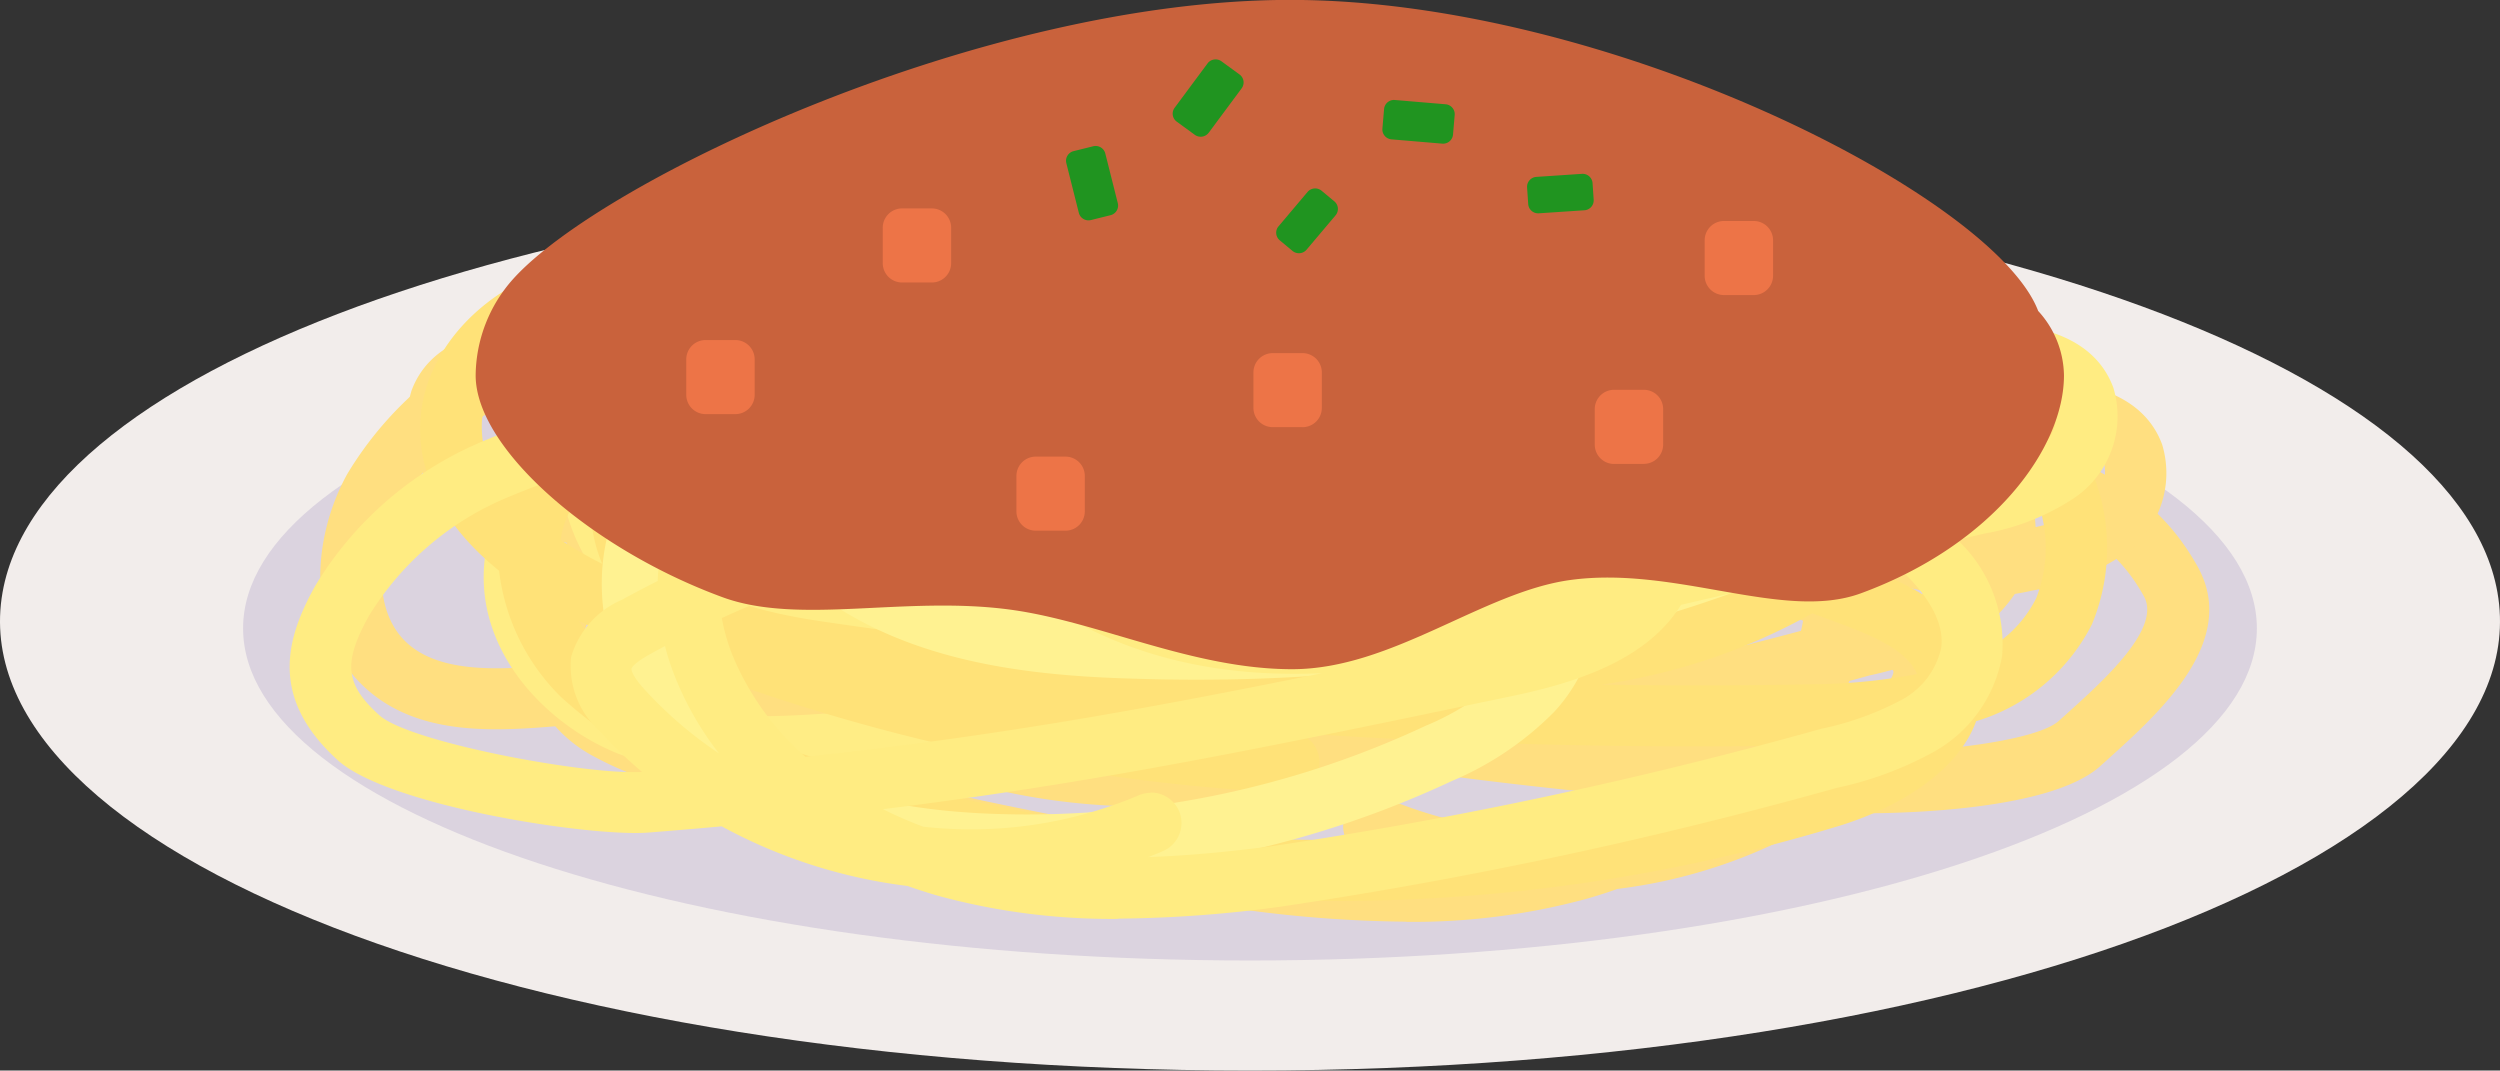
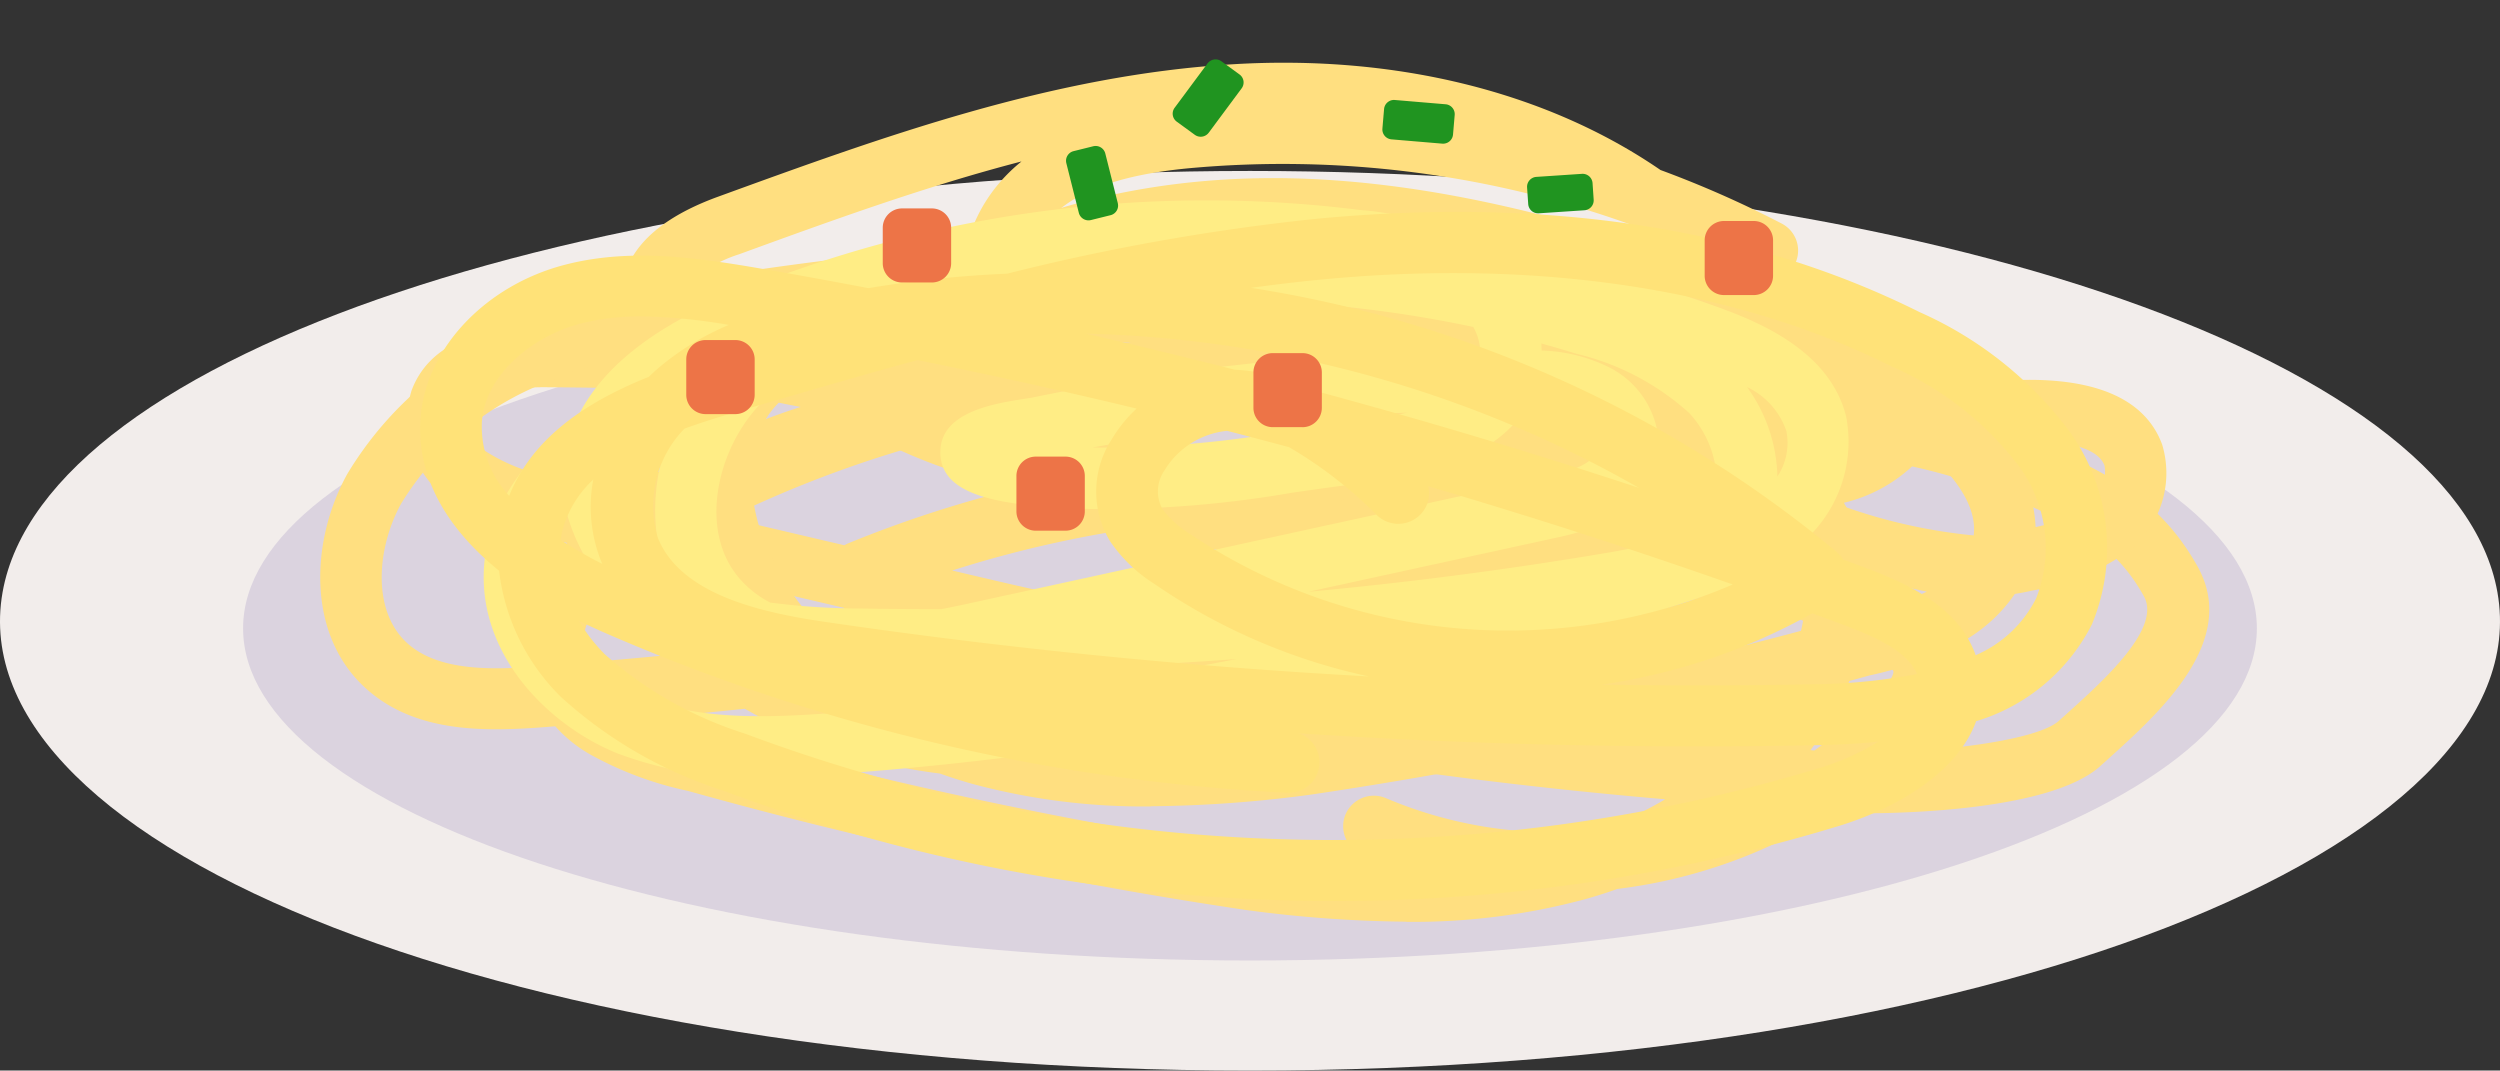
<svg xmlns="http://www.w3.org/2000/svg" width="106.358" height="45.544" viewBox="0 0 106.358 45.544">
  <rect x="0" y="0" width="106.358" height="45.544" fill="#333333" stroke="none" />
  <defs>
    <clipPath id="clip-path">
      <rect id="長方形_134" data-name="長方形 134" width="106.358" height="45.544" fill="none" />
    </clipPath>
  </defs>
  <g id="グループ_268" data-name="グループ 268" transform="translate(0 -0.003)">
    <g id="グループ_268-2" data-name="グループ 268" transform="translate(0 0.003)" clip-path="url(#clip-path)">
      <path id="パス_803" data-name="パス 803" d="M106.249,248.152c1.92,10.907-21.782,20.346-53.07,20.346s-54.99-9.439-53.07-20.346c1.791-10.171,25.5-17.926,53.07-17.926s51.279,7.755,53.07,17.926" transform="translate(0 -222.953)" fill="#f2edeb" />
      <path id="パス_804" data-name="パス 804" d="M413.077,413.034c0-7.8-19.178-14.13-42.836-14.13s-42.836,6.326-42.836,14.13,19.178,14.13,42.836,14.13,42.836-6.326,42.836-14.13" transform="translate(-317.063 -386.302)" fill="#dbd3df" />
      <path id="パス_805" data-name="パス 805" d="M590.146,271.294a53.891,53.891,0,0,1-6.846-.5,193.576,193.576,0,0,1-23.723-5.064,14.92,14.92,0,0,1-4.128-1.535,5.827,5.827,0,0,1-2.9-4.077,6.081,6.081,0,0,1,1.9-4.937l-1.133-.265a9.951,9.951,0,0,1-3.881-1.548,4.2,4.2,0,0,1-1.616-4.664c.685-1.847,2.622-2.774,5.784-2.747q5.153.039,10.32.23a44.854,44.854,0,0,1,4.535-1.961c4.8-3.3,11.2-4.92,18.181-4.5,7.683.457,14.914,3.088,21.907,5.633,3.266,1.188,4.068,2.84,4.1,4.134a26.4,26.4,0,0,1,4.361,1.423c2.625,1.141,5.1,2.219,6.806,5.284,1.753,3.159-1.61,6.188-3.835,8.192l-.308.278c-2.217,2.009-9.262,2.078-11.459,1.994a22.082,22.082,0,0,1-9.093,3.238q-.684.245-1.4.444a28.1,28.1,0,0,1-7.579.955m-32.637-15.4-.062.05c-.95.768-2.513,2.286-2.305,3.827a3.319,3.319,0,0,0,1.678,2.209,12.77,12.77,0,0,0,3.418,1.234,191.583,191.583,0,0,0,23.4,5c1.65.211,3.415.4,5.229.459-.208-.082-.416-.167-.622-.256a1.3,1.3,0,0,1-.677-1.709,1.312,1.312,0,0,1,1.721-.672,18.287,18.287,0,0,0,9.167,1.335,16.791,16.791,0,0,0,2.707-1.292,208.045,208.045,0,0,1-27.747-4.264c-2.639-.552-5.725-1.493-7.2-3.882Zm52.243,1.023q.768.388,1.523.8a3.8,3.8,0,0,1,2.161,2.439,3.735,3.735,0,0,1-1.192,3.126q-.356.39-.731.759c2.722-.153,5.636-.609,6.4-1.3l.314-.283c1.615-1.455,4.057-3.655,3.3-5.016-1.214-2.187-2.823-2.968-5.564-4.159a24.479,24.479,0,0,0-4.3-1.364,6.466,6.466,0,0,1-2.9,1.547,7.182,7.182,0,0,1,.994,3.446m-2.41,7.078.162.013a17.258,17.258,0,0,0,2.8-2.466c.6-.658.565-.881.563-.89-.01-.051-.1-.245-.859-.661q-.282-.155-.566-.305a10.978,10.978,0,0,1-.438,1.337,13.333,13.333,0,0,1-1.664,2.971m-25.51-3.143a197.973,197.973,0,0,0,22.323,2.883,11.339,11.339,0,0,0,2.419-3.667,8.158,8.158,0,0,0,.45-1.575,49,49,0,0,0-9.584-3.22c-.493.035-.989.064-1.483.088-2.593,3.214-6.947,5.2-11.975,5.471q-1.08.057-2.149.021m-11.011-4.5.932.219c3.954.927,8.042,1.887,12.089,1.671a15,15,0,0,0,8.315-2.8,69.058,69.058,0,0,1-11.814-1.113,49.1,49.1,0,0,0-9.523,2.024m33.253-1.878q1.416.511,2.8,1.106a3.791,3.791,0,0,0-.906-1.463q-.944.193-1.9.357m-43.619-.553,5.789,1.357a1.278,1.278,0,0,1,.178-.089,51.113,51.113,0,0,1,7.118-2.318q-.582-.15-1.161-.31a22.858,22.858,0,0,1-4.215-1.534,29.733,29.733,0,0,0-7.709,2.894m-6.966-5.368c-1.1,0-2.877.144-3.212,1.049a1.716,1.716,0,0,0,.755,1.708,7.713,7.713,0,0,0,2.889,1.08l2.988.7a27.853,27.853,0,0,1,7.577-3.73q-.575-.265-1.144-.54c-.037-.018-.073-.038-.108-.059q-4.828-.17-9.648-.207h-.1m32.647,2.8a53.22,53.22,0,0,1,8.8.733,7.713,7.713,0,0,0,.29-.738q-8.075-1.022-16.223-1.674c-1.678.078-3.453.2-5.268.408q2.286.686,4.625,1.2,1.073.2,2.154.366a53.037,53.037,0,0,1,5.621-.3m11.72.338q-.048.169-.1.336.688-.074,1.375-.162c-.424-.058-.849-.117-1.273-.173m.118-4.25q5.045.422,10.046,1.188c.529.081,1.073.167,1.629.262a5.914,5.914,0,0,0-2-1.092c-3.923-1.428-7.923-2.883-12-3.944a6.96,6.96,0,0,1,1.284,1.353,6.646,6.646,0,0,1,1.045,2.232m-12.341-.516q4.74,0,9.479.3a3.939,3.939,0,0,0-.312-.513c-1.041-1.449-3.037-2.267-6.279-2.576a43.778,43.778,0,0,0-18.594,2.324q4.562.245,9.121.608l.273-.012q3.15-.136,6.311-.136" transform="translate(-530.312 -232.083)" fill="#ffdf80" />
      <path id="パス_806" data-name="パス 806" d="M466.674,116.138a28.085,28.085,0,0,1-7.579-.956q-.711-.2-1.395-.444a22.177,22.177,0,0,1-8.3-2.756q-4.229.442-8.457.777c-2.6.2-5.557.265-7.671-1.649-2.553-2.312-2.326-6.336-.784-9.117a15.146,15.146,0,0,1,7.319-6.241,26.4,26.4,0,0,1,4.361-1.423c.029-1.295.832-2.946,4.1-4.134,6.991-2.545,14.22-5.176,21.907-5.633,6.983-.418,13.382,1.2,18.181,4.5a44.757,44.757,0,0,1,5.153,2.276,1.294,1.294,0,0,1-.033,2.317q-.57.276-1.145.54a27.9,27.9,0,0,1,7.527,3.694c1.361.075,2.713.113,4.054.1,3.139-.027,5.1.9,5.784,2.747a4.2,4.2,0,0,1-1.616,4.665,9.962,9.962,0,0,1-3.882,1.548q-.383.089-.765.146a6.641,6.641,0,0,1-2.065,1.936,14.915,14.915,0,0,1-4.129,1.535,193.525,193.525,0,0,1-23.723,5.064,53.887,53.887,0,0,1-6.845.5m1.379-5.365a1.309,1.309,0,0,1,1.2.781,1.3,1.3,0,0,1-.677,1.709q-.308.133-.622.256c1.815-.063,3.58-.248,5.23-.459a191.49,191.49,0,0,0,23.4-5A14.472,14.472,0,0,0,499.687,107a34.951,34.951,0,0,1-5.49-1.6,36.885,36.885,0,0,0-4.61-1.4c-1.629,1.51-4.052,2.209-6.183,2.655-8.983,1.881-18.1,3.4-27.251,4.547a16.937,16.937,0,0,0,2.211,1.009,18.333,18.333,0,0,0,9.167-1.334,1.317,1.317,0,0,1,.521-.108M445.161,96.767a24.515,24.515,0,0,0-4.3,1.364,12.58,12.58,0,0,0-6.077,5.115c-1.023,1.843-1.281,4.554.256,5.946,1.34,1.213,3.645,1.141,5.7.979q2.722-.216,5.444-.476a19.412,19.412,0,0,1-1.607-1.568A3.738,3.738,0,0,1,443.382,105a3.806,3.806,0,0,1,2.162-2.439q.755-.414,1.523-.8a7.179,7.179,0,0,1,.995-3.446,6.471,6.471,0,0,1-2.9-1.546m2.214,7.762q-.284.151-.566.305c-.759.416-.849.611-.859.66,0,.009-.037.231.564.89a17.329,17.329,0,0,0,3.159,2.712,13.439,13.439,0,0,1-1.859-3.23,10.988,10.988,0,0,1-.439-1.337m2.421-1.194a8.163,8.163,0,0,0,.45,1.575,11.521,11.521,0,0,0,2.811,4.055c7.287-.85,14.563-1.942,21.77-3.266-.659.017-1.322.01-1.989-.026-5.028-.266-9.382-2.257-11.975-5.471q-.743-.035-1.483-.087a48.976,48.976,0,0,0-9.584,3.22m41.323-1.639c1.328.342,2.647.8,3.949,1.261a23.166,23.166,0,0,0,6.61,1.649c.2-1.539-1.358-3.053-2.306-3.82q-.22-.178-.444-.349c-3.536-.228-7.1-.687-10.622-1.212q1.052.377,2.09.8a1.3,1.3,0,0,1,.741,1.615l-.018.053m11.736-1.107a6.051,6.051,0,0,1,1.458,3.665,6.047,6.047,0,0,0,2.177-.908,1.716,1.716,0,0,0,.755-1.708c-.345-.931-2.221-1.06-3.309-1.048-.358,0-.719,0-1.08,0m-38.193-.31a14.991,14.991,0,0,0,8.315,2.8c4.048.218,8.134-.744,12.089-1.671a9.426,9.426,0,0,1,1.043-.183,49.083,49.083,0,0,0-9.633-2.06,69.018,69.018,0,0,1-11.813,1.112M450.85,98.955a3.9,3.9,0,0,0-.4.467,3.852,3.852,0,0,0-.511,1q1.387-.6,2.8-1.106-.952-.164-1.9-.357m36.491-2.5c1.956.3,3.923.586,5.888.827a33.405,33.405,0,0,0-4.575-1.414c-.428.216-.867.41-1.313.587m-25.67-.047q.1.261.211.513,1.959-.329,3.94-.511c-1.392-.047-2.776-.051-4.152,0m-3.944.3q.667.086,1.337.158-.046-.143-.087-.287-.626.056-1.25.129m15.4-2.335c2.671.3,5.335.7,7.98,1.107q.992-.264,1.976-.559c-1.971-.227-3.9-.35-5.7-.428q-2.126-.091-4.257-.12m-11.953-5.679c-4.082,1.061-8.081,2.517-12,3.945a5.914,5.914,0,0,0-2,1.092c.556-.1,1.1-.181,1.629-.262q4.995-.766,10.046-1.188a6.646,6.646,0,0,1,1.045-2.232,6.954,6.954,0,0,1,1.285-1.353m10.012,3.069q3.159,0,6.311.136a65.965,65.965,0,0,1,10.752,1.22c.194-.12.383-.247.565-.381a18.682,18.682,0,0,0-1.679-1.349,43.758,43.758,0,0,0-18.836-2.41c-3.243.308-5.238,1.127-6.279,2.576a3.928,3.928,0,0,0-.312.513q4.734-.3,9.479-.3" transform="translate(-417.713 -81.829)" fill="#ffdf80" />
      <path id="パス_807" data-name="パス 807" d="M663.107,294.326a16.1,16.1,0,0,1-6.035-1c-2.887-1.152-5.906-4.1-5.713-7.852.123-2.387,1.456-4.54,3.972-6.427.987-2.081,3.174-3.835,6.532-5.231a52.777,52.777,0,0,1,26.821-3.615,12.167,12.167,0,0,1,4.827,1.413,59.158,59.158,0,0,1,10.518,2.777c1.954.716,4.628,1.971,5.284,4.587a5.668,5.668,0,0,1-2.025,5.5,13.457,13.457,0,0,1-4.672,2.361,144.893,144.893,0,0,1-36.281,7.353c-1.06.076-2.143.139-3.229.139M654.89,283.11a4.721,4.721,0,0,0-.919,2.5c-.122,2.37,1.958,4.465,4.076,5.31,2.475.987,5.358.877,8.1.68a142.341,142.341,0,0,0,17.229-2.3q-6.149.453-12.314.474c-2.788.515-5.856.732-8.336-.377a12.68,12.68,0,0,1-3.335-1.036,8.261,8.261,0,0,1-4.5-5.242m8.656,3.778a29.784,29.784,0,0,0,3.831.253c1.145.021,2.289.026,3.439.028.346-.067.688-.138,1.022-.21l24.58-5.365c1.426-.312,2.212-.723,2.335-1.221.1-.386-.288-.963-.821-1.235a5.368,5.368,0,0,0-2.324-.4c-1.594,2.4-5.259,2.866-7.4,3.137-.832.105-1.652.223-2.473.341a46.95,46.95,0,0,1-8.272.694l-.155,0c-4.036-.105-6.536-.548-6.531-2.427,0-1.715,2.306-2.068,3.683-2.279.1-.015.172-.026.218-.035,2.084-.43,4.238-.8,6.4-1.1a102.874,102.874,0,0,1,12.666-.92,2.282,2.282,0,0,0-.294-.986,51.846,51.846,0,0,0-29.147,2.239,9.131,9.131,0,0,0-1.207,1.06c-1.831,1.933-2.616,5.369-.865,7.4a4.344,4.344,0,0,0,1.311,1.027m32.815-10.723a6.885,6.885,0,0,1,2.766.663,3.841,3.841,0,0,1,2.165,4.163c-.573,2.321-3.29,2.915-4.313,3.138l-10.546,2.3q6.373-.591,12.678-1.652c1.8-.3,3.574-.747,4.315-1.93.779-1.245.175-3-.79-4.028a10.924,10.924,0,0,0-4.789-2.515q-.747-.232-1.5-.441c.008.1.014.2.016.3M657.495,280.7a3.453,3.453,0,0,0-.139.709,4.348,4.348,0,0,0,1.5,3.444,8.611,8.611,0,0,1,.473-5.239,19.375,19.375,0,0,0-1.838,1.086m47.61-2.967a6.72,6.72,0,0,1,1.288,3.8,2.585,2.585,0,0,0,.383-1.928,3.221,3.221,0,0,0-1.67-1.875M677.271,280.3l.109,0,.174.005a45.352,45.352,0,0,0,7.808-.669c.837-.12,1.671-.24,2.5-.346a25.089,25.089,0,0,0,2.785-.474c-3.173.13-6.216.4-9.21.813-1.4.193-2.795.417-4.17.668" transform="translate(-630.773 -261.262)" fill="#ffed85" />
      <path id="パス_808" data-name="パス 808" d="M604.69,314.671a73.819,73.819,0,0,1-25.955-4.692,18.707,18.707,0,0,1-6.906-3.985,9.012,9.012,0,0,1-2.634-5.372c-2.385-1.93-3.547-4.185-3.333-6.589.258-2.911,2.775-5.553,6.122-6.425,2.732-.713,5.525-.328,8.385.166q2.27.392,4.536.826a48.688,48.688,0,0,1,5.905-.616,93.5,93.5,0,0,1,13-2.319c9.926-.974,18.614.356,25.82,3.956a16.1,16.1,0,0,1,6.293,4.965,8.468,8.468,0,0,1,1.034,8.32,8.161,8.161,0,0,1-4.924,4.117c-.786,2.173-3.38,3.706-5.843,4.458a73.677,73.677,0,0,1-21.5,3.192m-32.1-11.923a7.178,7.178,0,0,0,1.1,1.423,16.434,16.434,0,0,0,5.97,3.38A71.422,71.422,0,0,0,625.418,309a10.565,10.565,0,0,0,2.45-1.107c-.954.1-1.885.137-2.745.154-7.288.142-14.611-.029-21.91-.508a1.3,1.3,0,0,1-.475,2.53,83.011,83.011,0,0,1-29.031-6.8q-.578-.252-1.116-.517m43.489,2.715q4.5.073,8.991-.015a24.8,24.8,0,0,0,4.448-.433c-.4-.959-1.766-1.584-3.069-2.071q-.693-.259-1.388-.515a25.83,25.83,0,0,1-8.983,3.034m-39-10.887a4.7,4.7,0,0,0-1.132,4.635c.957,2.39,4.291,3.168,7.088,3.579,7.661,1.125,15.4,1.9,23.166,2.325a25.531,25.531,0,0,1-9.158-3.958,6.369,6.369,0,0,1-1.85-1.786,4.072,4.072,0,0,1,.053-4.323,5.84,5.84,0,0,1,1.072-1.328q-4.645-1.118-9.324-2.063c-2.606.711-5.189,1.467-7.745,2.216-.738.216-1.47.447-2.17.7m49.288,5.564q.5.186,1.007.375c1.912.716,3.934,1.715,4.64,3.7a5.153,5.153,0,0,0,2.575-2.426,5.867,5.867,0,0,0-.817-5.724,13.649,13.649,0,0,0-5.323-4.13c-6.661-3.327-15.092-4.6-24.386-3.691q-1.441.141-2.877.343a51.386,51.386,0,0,1,24.906,11.228,1.3,1.3,0,0,1,.274.321m-26.209-5.466a3.527,3.527,0,0,0-2.648,1.674,1.566,1.566,0,0,0-.094,1.652,4.131,4.131,0,0,0,1.132,1.032,24.32,24.32,0,0,0,23.134,2.179q-6.416-2.258-12.957-4.18a1.291,1.291,0,0,1-.32,1.188,1.314,1.314,0,0,1-1.849.057,18.34,18.34,0,0,0-3.747-2.906q-1.323-.355-2.651-.7m-28.346,4.643a18.009,18.009,0,0,0,1.774,1.021c-.024-.055-.047-.112-.07-.168a6.25,6.25,0,0,1-.313-3.42,4.6,4.6,0,0,0-1.25,1.946,3.842,3.842,0,0,0-.141.621m3.445-9.508a10.282,10.282,0,0,0-2.61.309c-1.94.506-4,2.091-4.181,4.141a4.31,4.31,0,0,0,1.16,3.186c1-2.512,3.335-4.02,5.94-5.066q.2-.193.41-.376a11.655,11.655,0,0,1,2.992-1.832,23.624,23.624,0,0,0-3.712-.363m28.474,3.119q7.04,1.895,13.962,4.178a49.95,49.95,0,0,0-23.536-6.563q3.175.728,6.332,1.534a8.156,8.156,0,0,1,3.242.851" transform="translate(-547.962 -276.341)" fill="#ffe278" />
-       <path id="パス_809" data-name="パス 809" d="M828.48,158.137q-.854,0-1.707-.035c-5.083-.207-8.962-1.393-11.859-3.624-3.277-2.523-5.691-7.4-3.967-11.842a10.355,10.355,0,0,1,3.885-4.694,8.551,8.551,0,0,1,.339-3.028c1.01-3.379,4.092-6.114,8.913-7.91a36.583,36.583,0,0,1,34.278,5.114,5.826,5.826,0,0,1,2.376,3.126c2.982,1.042,4.616,2.6,4.759,4.609.107,1.5-.584,3.635-4.482,5.272a55.746,55.746,0,0,1-8.418,2.749,6.912,6.912,0,0,1-1.7,3.3,13.449,13.449,0,0,1-4.352,2.943,42.627,42.627,0,0,1-18.063,4.023m-13.023-17.389a7.114,7.114,0,0,0-2.069,2.822c-1.265,3.258.617,6.921,3.13,8.857,2.453,1.889,5.843,2.9,10.363,3.081a40,40,0,0,0,18.544-3.742,10.937,10.937,0,0,0,3.527-2.333,4.785,4.785,0,0,0,.652-.909,76.28,76.28,0,0,1-16.271,1.248c-4.1-.1-8.818-.521-12.713-2.9a12.334,12.334,0,0,1-1.39-.987q-.467-.132-.934-.273a1.3,1.3,0,0,1-.89-1.548,11.986,11.986,0,0,1-1.949-3.319m32.085,2.81a2.557,2.557,0,0,1,.034,1.6,2.587,2.587,0,0,1-.811,1.225q1.591-.244,3.132-.561a4.841,4.841,0,0,0-2.355-2.26m-15,1.87a55.225,55.225,0,0,0,11.418-.661c.955-.156,1.117-.378,1.118-.38a1.869,1.869,0,0,0-.626-.6,39.009,39.009,0,0,1-9.188-.239,14.261,14.261,0,0,1-2.358-.513,3.341,3.341,0,0,0-.453,1.794,2.7,2.7,0,0,0,.089.6m-10.42-1.468a55.46,55.46,0,0,0,7.739,1.282c-.01-.1-.017-.205-.021-.31a5.93,5.93,0,0,1,.768-3.135,5.25,5.25,0,0,1-.409-.391,30.394,30.394,0,0,0-8.076,2.554m28.677-1.27a5.869,5.869,0,0,1,1.663,2.542,52.889,52.889,0,0,0,7.534-2.5c.9-.378,2.984-1.4,2.892-2.7-.07-.98-1.35-1.7-2.559-2.174a6.977,6.977,0,0,1-3.374,2.678,38.581,38.581,0,0,1-6.156,2.15m-33.087-3.461a9.155,9.155,0,0,0,1.724,3.19A32.7,32.7,0,0,1,828.947,139a3.828,3.828,0,0,1,0-1.4,4.261,4.261,0,0,1,1.225-2.229,58.249,58.249,0,0,0-8.9,2.332,24.418,24.418,0,0,0-3.554,1.527m19.127,1.9q.871.1,1.749.152c-.121-.024-.244-.046-.366-.066a7.4,7.4,0,0,0-1.383-.086m7.114-1.657q1.486.4,2.926.94.4.151.772.312a36.354,36.354,0,0,0,8.226-2.555,6.544,6.544,0,0,0,1.848-1.18,58.382,58.382,0,0,0-6.533-1.588c-.24.933-1.017,2-3.048,2.8a28.4,28.4,0,0,1-4.191,1.275m-5.093-5.007a28.682,28.682,0,0,0-4.867,1.543c-1.5.631-2.338,1.325-2.477,2.064a1.3,1.3,0,0,0,.014.522,34.09,34.09,0,0,1,5.575-.186,1.307,1.307,0,0,1,1.209-.868,25.674,25.674,0,0,0,8.873-1.759,3.5,3.5,0,0,0,1.331-.805,59.183,59.183,0,0,0-9.657-.511m-2.479-7.044A32.651,32.651,0,0,0,825,129.435c-2.806,1.045-6.355,2.972-7.324,6.218a5.782,5.782,0,0,0-.173.763,29.843,29.843,0,0,1,2.894-1.163,61.271,61.271,0,0,1,18.137-3.37,31.5,31.5,0,0,1,8.138-.659,5.623,5.623,0,0,1,3.751,1.416,61.054,61.054,0,0,1,6.006,1.283,33.8,33.8,0,0,0-20.049-6.5" transform="translate(-784.773 -120.893)" fill="#fff291" />
-       <path id="パス_810" data-name="パス 810" d="M425.362,267.6a28.086,28.086,0,0,1-7.579-.956q-.711-.2-1.395-.444a22.218,22.218,0,0,1-7.907-2.537q-1.519.139-3.122.265c-2.461.192-11.059-1.13-13.21-3.077-2.976-2.7-2.161-5.251-.971-7.4a15.146,15.146,0,0,1,7.319-6.241,26.382,26.382,0,0,1,4.361-1.423c.029-1.295.832-2.946,4.1-4.134,6.991-2.545,14.22-5.176,21.906-5.633,6.983-.418,13.383,1.2,18.182,4.5a44.887,44.887,0,0,1,4.535,1.961q5.166-.191,10.32-.23c3.158-.053,5.1.9,5.784,2.747a4.2,4.2,0,0,1-1.616,4.664,9.978,9.978,0,0,1-3.882,1.548l-1.133.265a6.081,6.081,0,0,1,1.9,4.938,5.829,5.829,0,0,1-2.9,4.077,14.916,14.916,0,0,1-4.129,1.535,193.528,193.528,0,0,1-23.723,5.064,53.888,53.888,0,0,1-6.845.5m1.379-5.365a1.309,1.309,0,0,1,1.2.781,1.3,1.3,0,0,1-.677,1.709q-.308.133-.622.256c1.815-.062,3.58-.248,5.23-.459a191.477,191.477,0,0,0,23.4-5,12.731,12.731,0,0,0,3.419-1.234,3.32,3.32,0,0,0,1.677-2.209c.207-1.54-1.355-3.059-2.305-3.827L458,252.2l-8.706,2.041c-1.473,2.388-4.56,3.329-7.2,3.882-10.046,2.1-17.537,3.673-26.752,4.809a17.188,17.188,0,0,0,1.712.746,18.3,18.3,0,0,0,9.167-1.334,1.316,1.316,0,0,1,.521-.108M403.85,248.231a24.485,24.485,0,0,0-4.3,1.365,12.58,12.58,0,0,0-6.077,5.115c-1.109,2-1.014,2.906.442,4.225,1.282,1.161,8.87,2.559,11.177,2.411a19.342,19.342,0,0,1-1.826-1.756,3.736,3.736,0,0,1-1.192-3.127,3.806,3.806,0,0,1,2.162-2.439q.755-.414,1.523-.8a7.177,7.177,0,0,1,.994-3.446,6.474,6.474,0,0,1-2.9-1.547m4.634,6.569a8.192,8.192,0,0,0,.45,1.575,11.664,11.664,0,0,0,3.108,4.329c7.974-.859,14.331-2,21.986-3.558-.83.036-1.664.036-2.5-.008-5.028-.266-9.381-2.257-11.975-5.471q-.743-.036-1.484-.088a49.006,49.006,0,0,0-9.583,3.22m-2.421,1.194q-.284.151-.565.305c-.759.416-.849.611-.859.66,0,.009-.037.232.563.89a17.317,17.317,0,0,0,3.159,2.712,13.426,13.426,0,0,1-1.859-3.23,11.088,11.088,0,0,1-.439-1.337m17.287-4.25a14.994,14.994,0,0,0,8.315,2.8c4.047.217,8.135-.744,12.089-1.671l.932-.218a49.121,49.121,0,0,0-9.522-2.024,69.062,69.062,0,0,1-11.813,1.113m-13.811-1.324a3.793,3.793,0,0,0-.907,1.463q1.386-.595,2.8-1.106-.951-.164-1.9-.357m32.429-1.246a51.1,51.1,0,0,1,7.118,2.318,1.272,1.272,0,0,1,.178.089l5.789-1.357a29.718,29.718,0,0,0-7.709-2.893,22.891,22.891,0,0,1-4.215,1.533q-.579.16-1.161.31m9.054-3.512a27.87,27.87,0,0,1,7.577,3.73l2.988-.7a7.731,7.731,0,0,0,2.89-1.08,1.716,1.716,0,0,0,.755-1.707c-.346-.931-2.215-1.068-3.309-1.048q-4.817.037-9.648.207c-.035.021-.071.041-.108.059q-.57.276-1.145.54m-30.741,1.983a7.646,7.646,0,0,0,.291.739,53.2,53.2,0,0,1,14.422-.435q1.082-.165,2.156-.366,2.335-.517,4.622-1.2c-1.814-.209-3.59-.33-5.268-.408q-8.14.65-16.223,1.674m-3.9.516q.686.088,1.374.162-.054-.167-.1-.336c-.424.057-.849.115-1.273.173m3.484-8.009c-4.082,1.062-8.081,2.517-12,3.945a5.914,5.914,0,0,0-2,1.092c.556-.1,1.1-.181,1.629-.262q4.994-.766,10.046-1.188a6.643,6.643,0,0,1,1.045-2.232,6.968,6.968,0,0,1,1.285-1.354m11.109.1q-2,0-3.985.188c-3.243.308-5.238,1.127-6.279,2.576a3.937,3.937,0,0,0-.312.513,147.668,147.668,0,0,1,15.79-.169l.274.012q4.556-.362,9.122-.608a44.018,44.018,0,0,0-14.61-2.512" transform="translate(-377.778 -228.508)" fill="#ffec82" />
-       <path id="パス_811" data-name="パス 811" d="M707.151,13.224C705.294,8.379,688.911,0,675.33,0,662.252,0,646.1,7.633,642.28,11.867a6.229,6.229,0,0,0-1.6,4.106c0,3.087,4.863,7.371,10.507,9.44,3.28,1.2,7.78-.085,12.279.533,3.727.512,7.707,2.528,11.953,2.528s8.1-3.282,11.825-3.794c4.5-.618,9.083,1.77,12.363.567,5.643-2.069,8.645-6.187,8.645-9.274a4.136,4.136,0,0,0-1.105-2.748" transform="translate(-620.444 -0.004)" fill="#c9623c" />
      <path id="パス_812" data-name="パス 812" d="M1437.468,199.4l-.834.207a.425.425,0,0,1-.515-.307l-.532-2.114a.422.422,0,0,1,.309-.511l.834-.207a.425.425,0,0,1,.515.307l.532,2.114a.422.422,0,0,1-.309.511" transform="translate(-1390.222 -190.245)" fill="#209420" />
-       <path id="パス_813" data-name="パス 813" d="M1719.2,256.429l-.541-.45a.42.42,0,0,1-.053-.594l1.234-1.462a.427.427,0,0,1,.6-.052l.541.45a.42.42,0,0,1,.053.594l-1.234,1.462a.427.427,0,0,1-.6.052" transform="translate(-1664.214 -245.755)" fill="#209420" />
      <path id="パス_814" data-name="パス 814" d="M1864.629,135.263l-.071.834a.424.424,0,0,1-.459.385l-2.158-.182a.423.423,0,0,1-.387-.456l.071-.834a.424.424,0,0,1,.459-.385l2.158.182a.423.423,0,0,1,.387.456" transform="translate(-1802.742 -130.371)" fill="#209420" />
      <path id="パス_815" data-name="パス 815" d="M1580.172,83.185l-.767-.559a.42.42,0,0,1-.091-.59l1.4-1.887a.427.427,0,0,1,.594-.09l.767.559a.42.42,0,0,1,.091.59l-1.4,1.887a.427.427,0,0,1-.594.09" transform="translate(-1529.342 -77.45)" fill="#209420" />
      <path id="パス_816" data-name="パス 816" d="M2056.514,235.388l-.048-.708a.423.423,0,0,1,.4-.449l1.933-.129a.424.424,0,0,1,.452.393l.048.708a.423.423,0,0,1-.4.449l-1.933.129a.424.424,0,0,1-.452-.393" transform="translate(-1991.499 -226.706)" fill="#209420" />
      <path id="パス_817" data-name="パス 817" d="M926.279,461.138h-1.26a.822.822,0,0,1-.825-.819v-1.513a.822.822,0,0,1,.825-.819h1.26a.822.822,0,0,1,.825.819v1.513a.822.822,0,0,1-.825.819" transform="translate(-894.998 -443.52)" fill="#ed7447" />
      <path id="パス_818" data-name="パス 818" d="M1190.9,283.854h-1.26a.822.822,0,0,1-.825-.819v-1.513a.822.822,0,0,1,.825-.819h1.26a.822.822,0,0,1,.825.819v1.513a.822.822,0,0,1-.825.819" transform="translate(-1151.26 -271.836)" fill="#ed7447" />
      <path id="パス_819" data-name="パス 819" d="M1370.879,618.109h-1.26a.822.822,0,0,1-.824-.819v-1.513a.822.822,0,0,1,.824-.819h1.26a.822.822,0,0,1,.825.819v1.513a.822.822,0,0,1-.825.819" transform="translate(-1325.553 -595.532)" fill="#ed7447" />
      <path id="パス_820" data-name="パス 820" d="M1690.068,478.681h-1.26a.822.822,0,0,1-.825-.819V476.35a.822.822,0,0,1,.825-.819h1.26a.822.822,0,0,1,.825.819v1.513a.822.822,0,0,1-.825.819" transform="translate(-1634.658 -460.508)" fill="#ed7447" />
-       <path id="パス_821" data-name="パス 821" d="M2149.706,528.236h-1.26a.822.822,0,0,1-.825-.819V525.9a.822.822,0,0,1,.825-.819h1.26a.822.822,0,0,1,.825.819v1.513a.822.822,0,0,1-.825.819" transform="translate(-2079.775 -508.498)" fill="#ed7447" />
      <path id="パス_822" data-name="パス 822" d="M2297.75,300.782h-1.26a.822.822,0,0,1-.825-.819v-1.513a.822.822,0,0,1,.825-.819h1.26a.822.822,0,0,1,.825.819v1.513a.822.822,0,0,1-.825.819" transform="translate(-2223.143 -288.229)" fill="#ed7447" />
    </g>
  </g>
</svg>